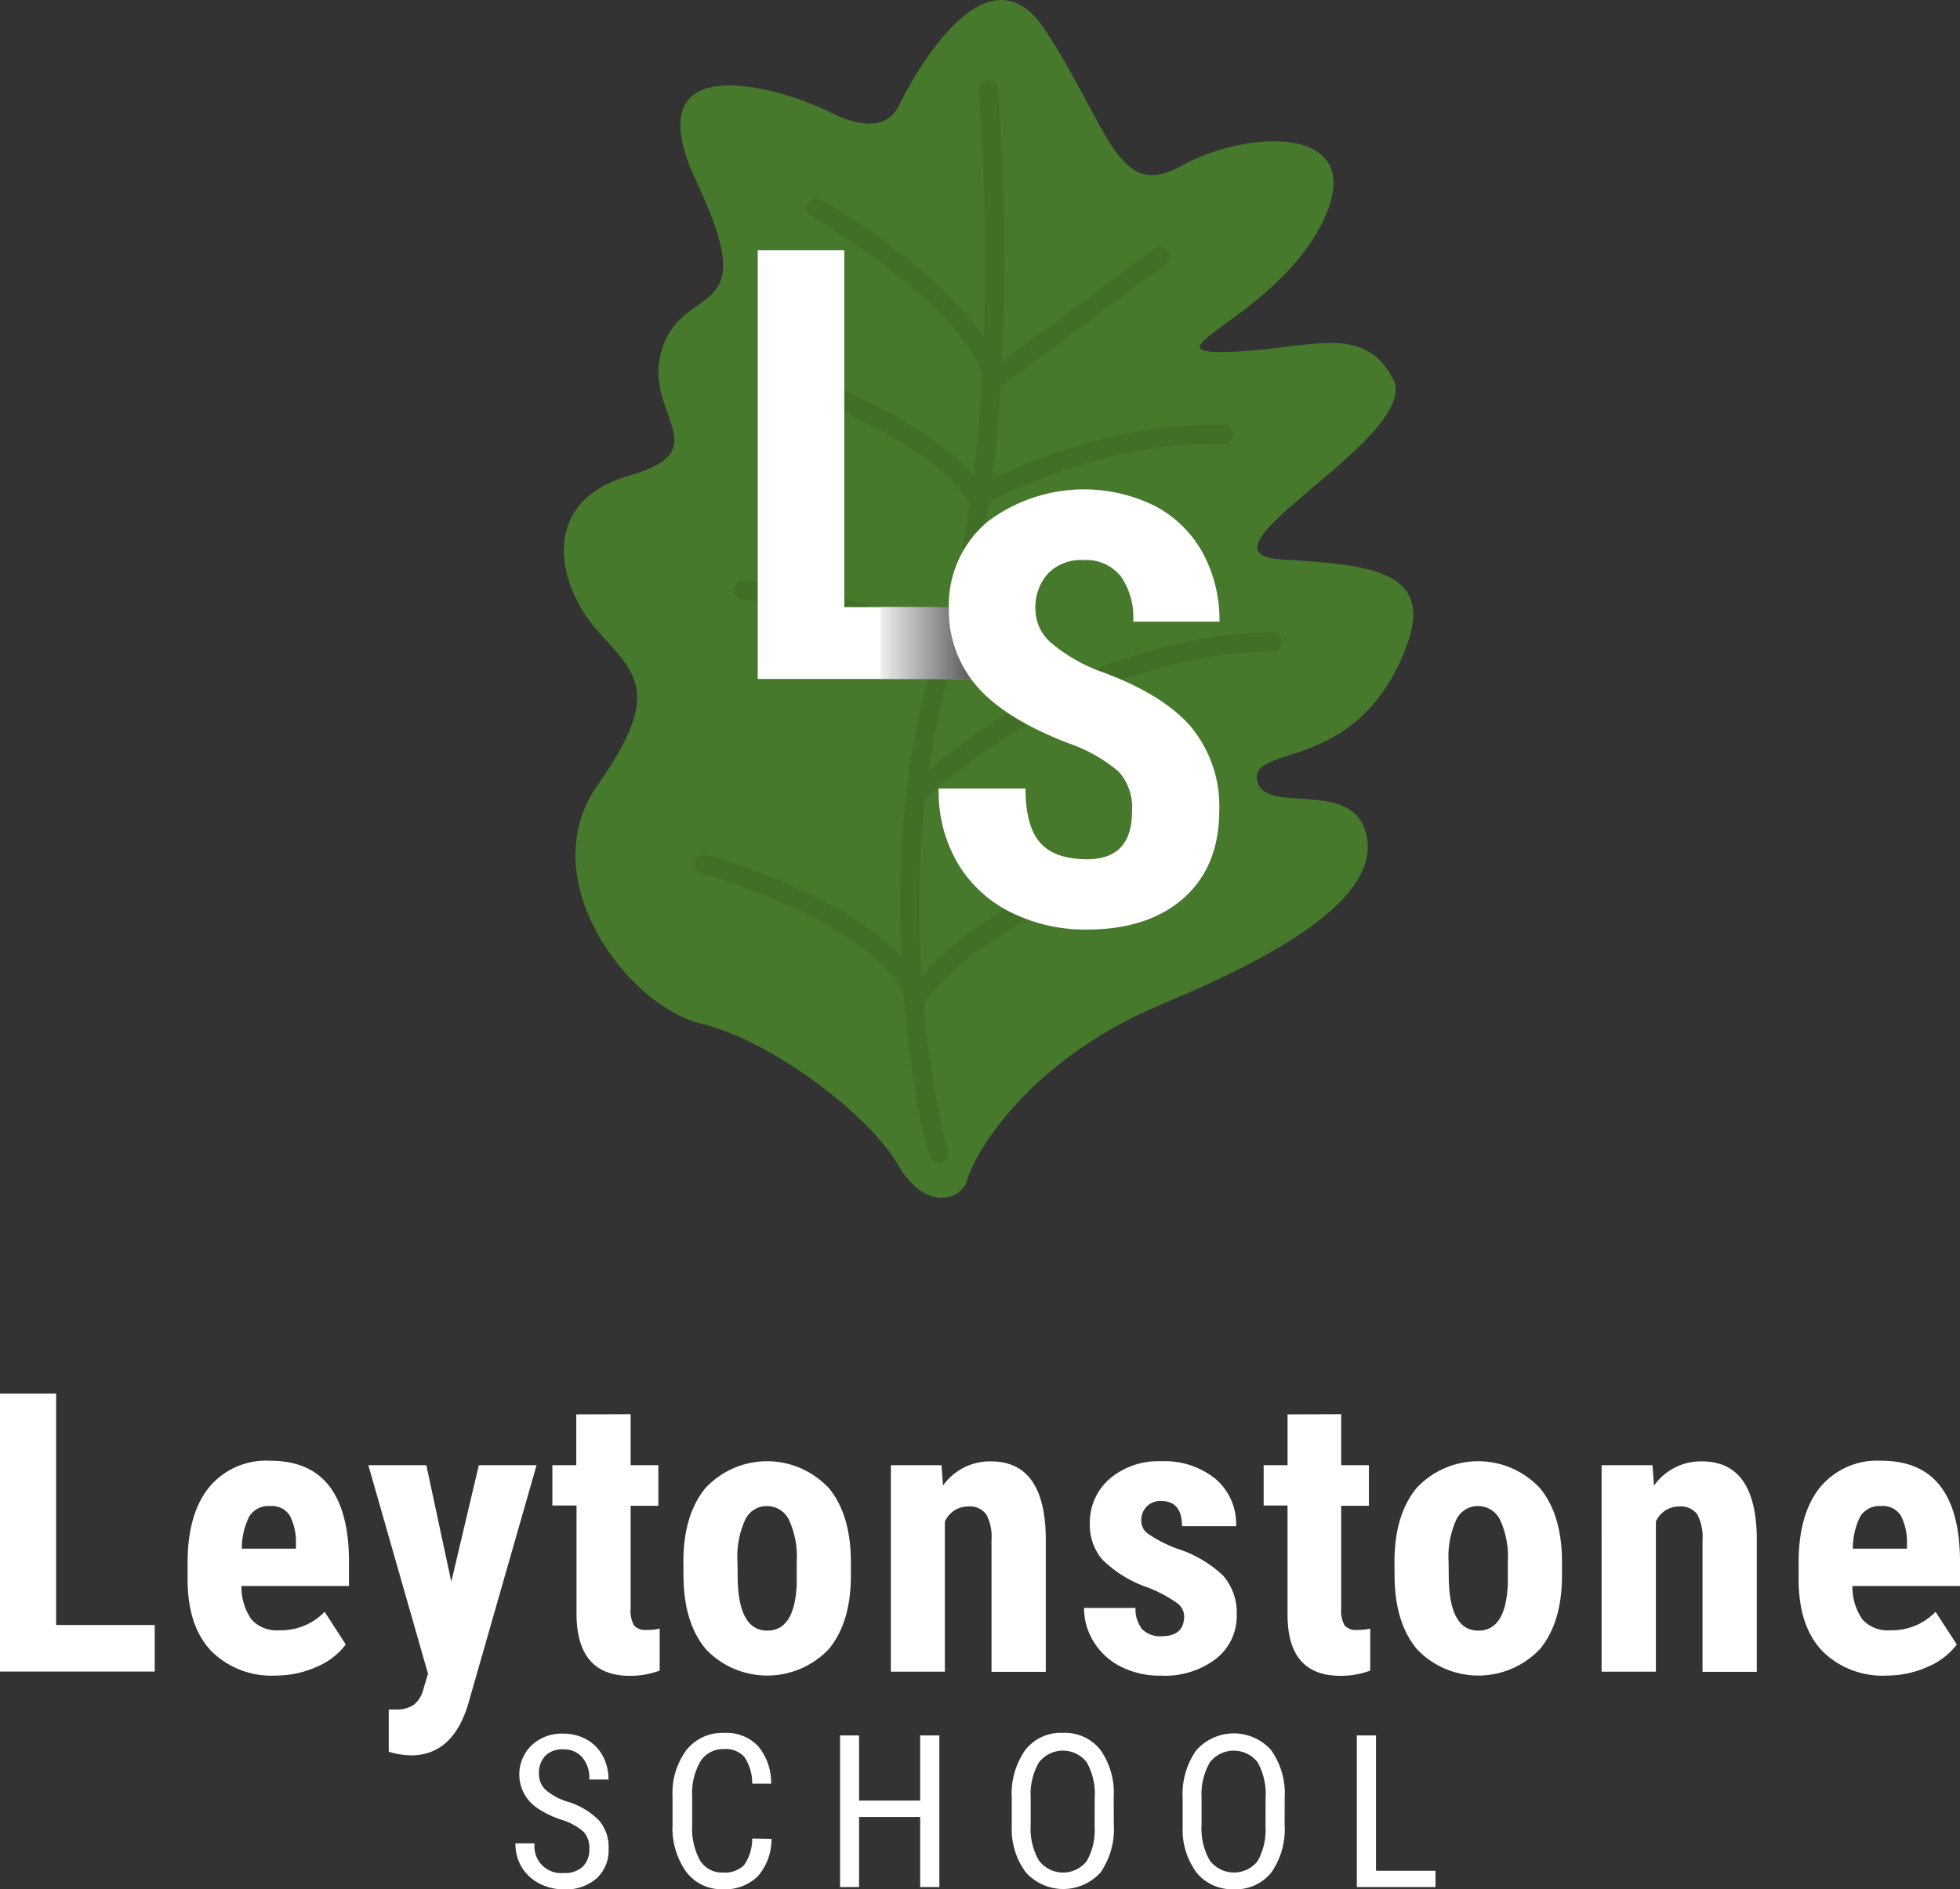
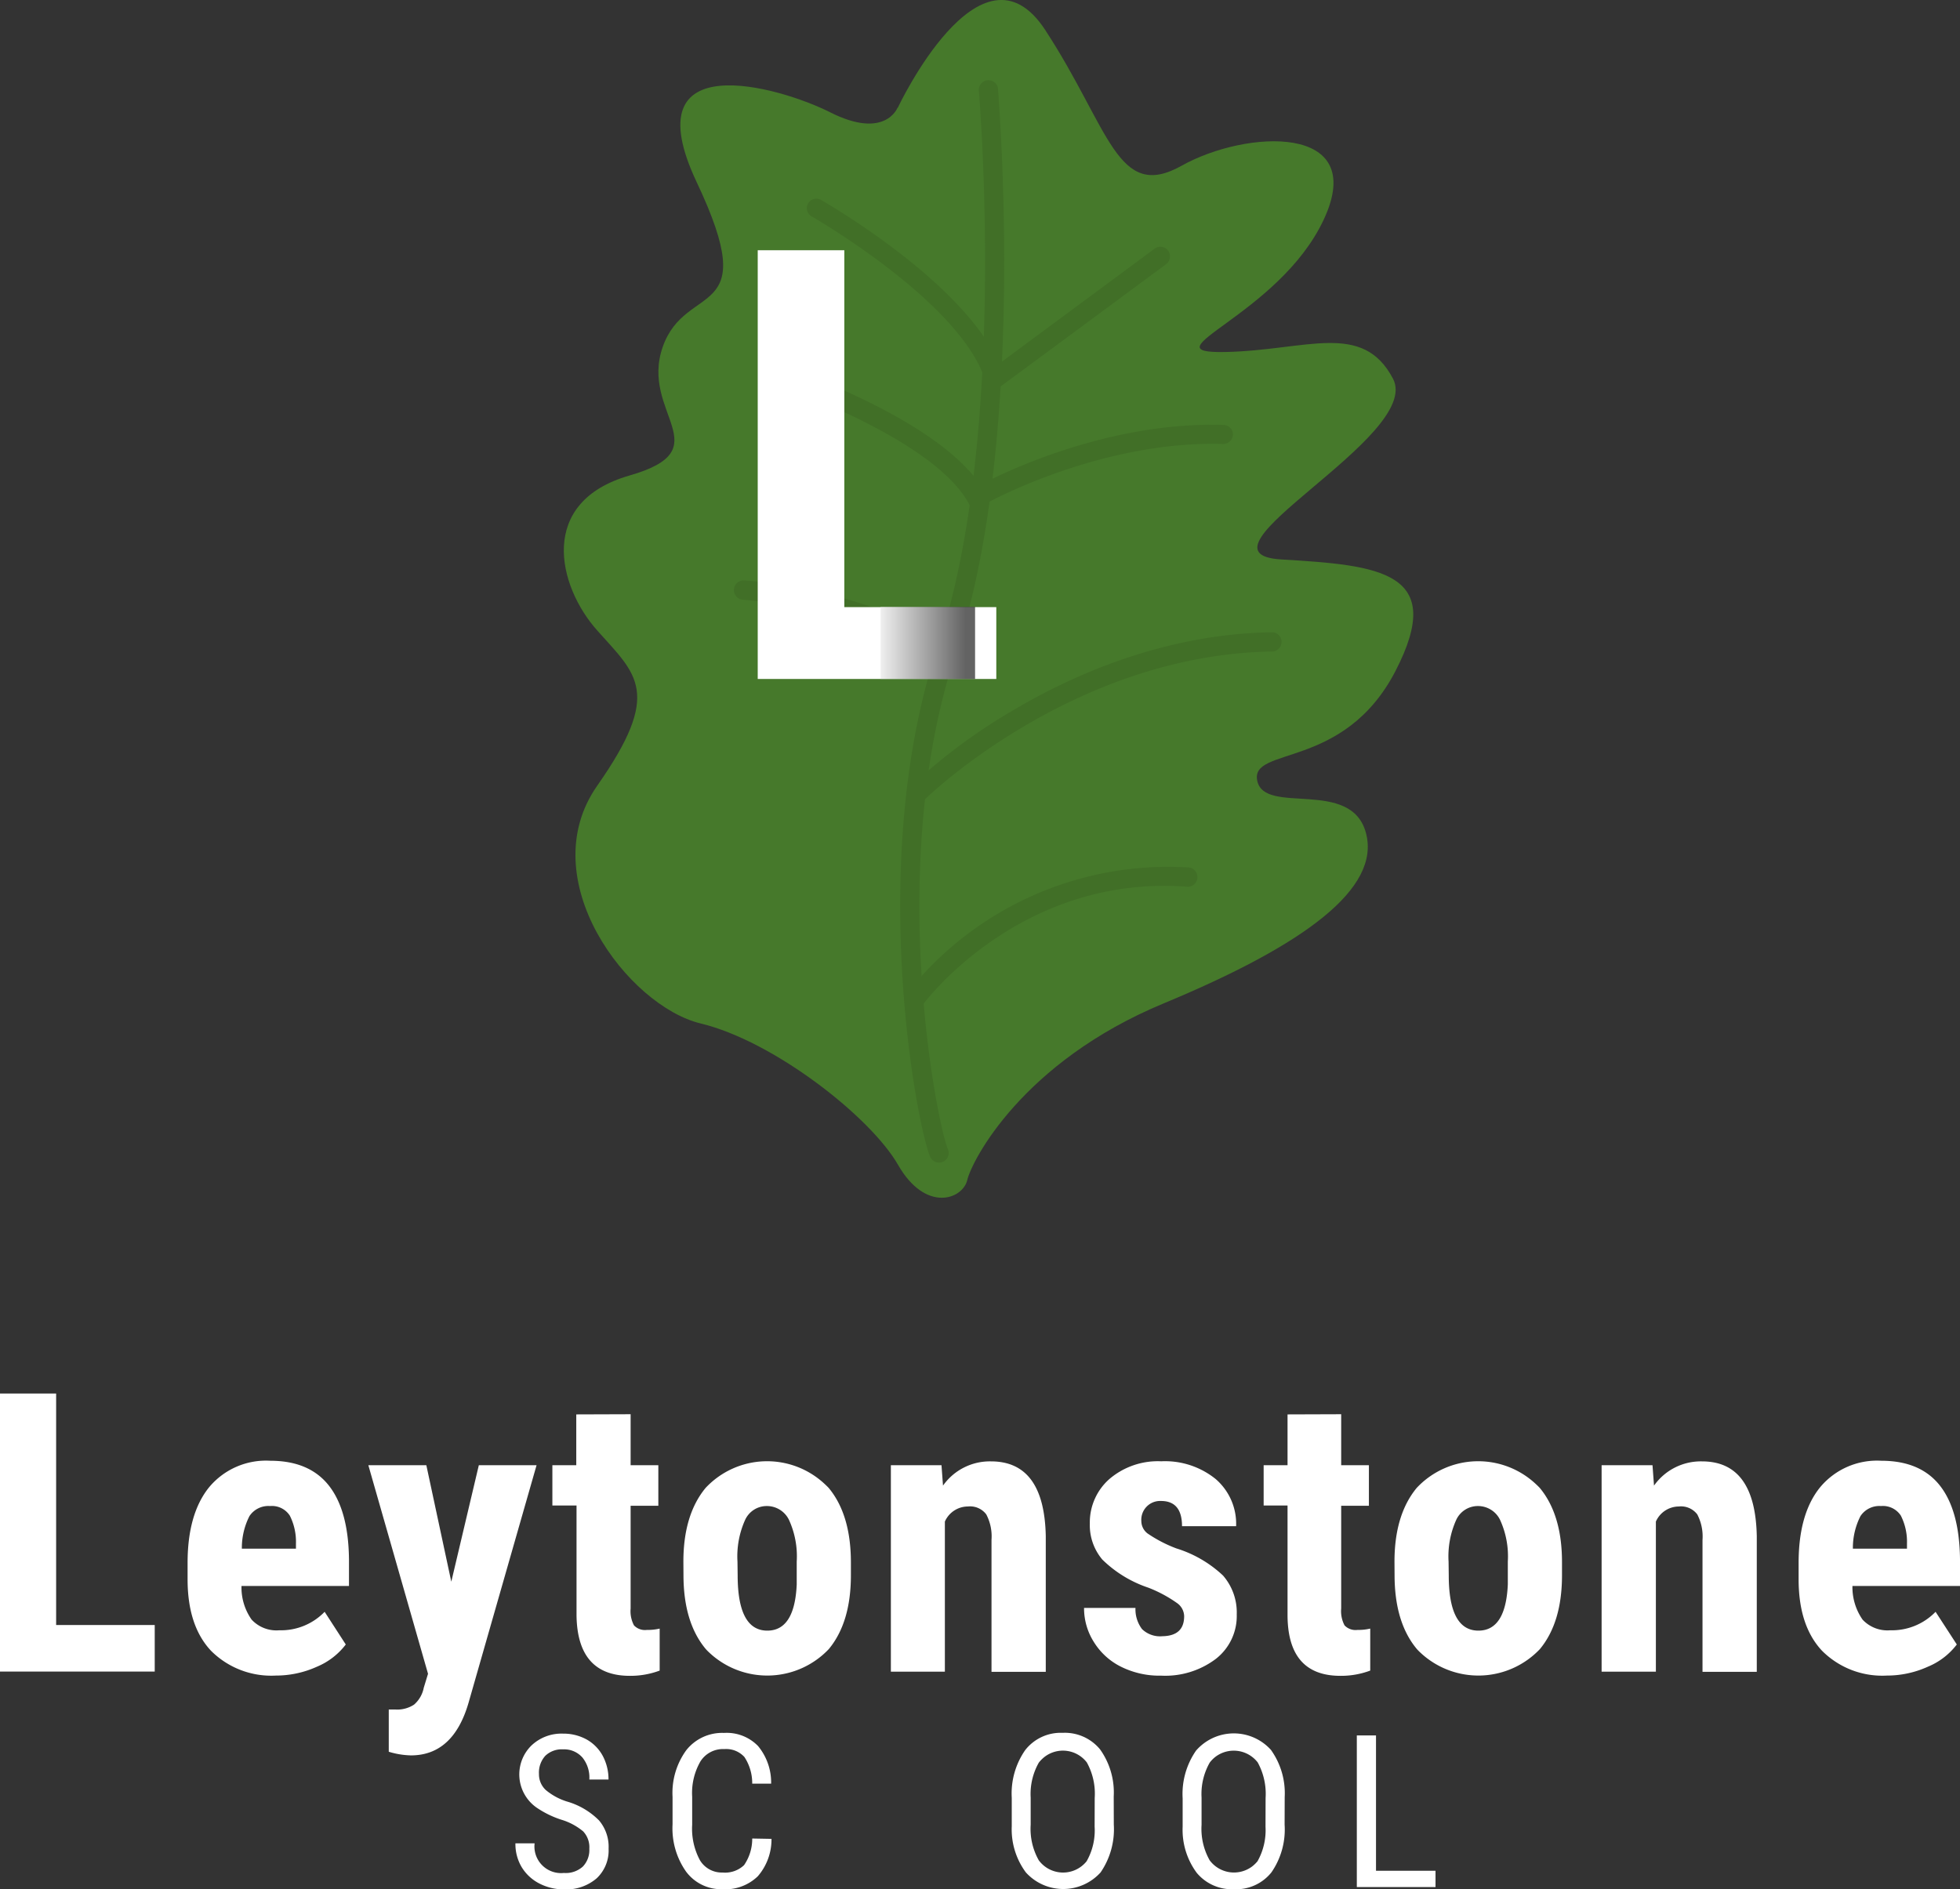
<svg xmlns="http://www.w3.org/2000/svg" width="220.67" height="212.76" viewBox="0 0 220.67 212.76">
  <rect x="0" y="0" width="220.67" height="212.76" fill="#333333" stroke="none" />
  <defs>
    <linearGradient id="a" x1="-518.18" y1="456.37" x2="-517.18" y2="456.37" gradientTransform="matrix(10.63, 0, 0, -8.12, 5606.36, 3776.79)" gradientUnits="userSpaceOnUse">
      <stop offset="0" stop-color="#fff" />
      <stop offset="1" />
    </linearGradient>
  </defs>
  <path d="M101.07,12.15s9.34-19.9,16.61-8.77,8.1,19.35,15.36,15.28,21.07-4.79,16,6.06-20.24,15.1-11.1,14.92,15.46-3.52,18.89,3S133.14,62.34,144.25,63s18.66,1.36,12.86,12.57S140.72,84,141.55,87.93s10.58-.36,12.24,5.88S146.94,106.38,131,113s-21.59,17.72-22.1,19.89-4.68,3.71-7.79-1.71-14-13.94-22.21-15.92S59.87,99,67.24,88.48,71.7,76,67.24,71s-6.75-14.47,3.63-17.45,1.14-7,3.74-14.47,11.32-2.72,3.84-18.54c-7.4-15.63,9.38-10.74,15-7.9,6.21,3.14,7.6-.51,7.6-.51" transform="translate(0 0)" style="fill:#46792b" />
  <path d="M105.72,130.92a1.08,1.08,0,0,1-1-.66c-1.53-3.61-7.22-33.49.88-57.54,7.93-23.55,4.63-62.16,4.6-62.55a1.09,1.09,0,0,1,2.16-.25.13.13,0,0,0,0,.06c0,.39,3.37,39.46-4.7,63.43-4.23,12.56-4.48,26.4-3.94,35.82.61,10.65,2.39,18.75,3,20.18a1.09,1.09,0,0,1-.57,1.43,1.26,1.26,0,0,1-.43.08" transform="translate(0 0)" style="fill:#416f27" />
  <path d="M112.06,43.69A1.08,1.08,0,0,1,111,42.61a1.06,1.06,0,0,1,.44-.88L130,28a1.08,1.08,0,0,1,1.52.23,1.1,1.1,0,0,1-.23,1.52h0L112.71,43.48a1.07,1.07,0,0,1-.65.21" transform="translate(0 0)" style="fill:#416f27" />
  <path d="M111.91,43.49a1.09,1.09,0,0,1-1-.73C108,33.9,91.47,24.42,91.3,24.32a1.07,1.07,0,0,1,1.06-1.85c.7.4,17.38,10,20.56,19.62a1.06,1.06,0,0,1-.68,1.34,1,1,0,0,1-.33.06" transform="translate(0 0)" style="fill:#416f27" />
  <path d="M110.26,57.57a1.09,1.09,0,0,1-1.05-.6c-1.48-3-5.48-6.18-11.56-9.29a77.62,77.62,0,0,0-9-3.91A1.1,1.1,0,0,1,88,42.38a1.08,1.08,0,0,1,1.38-.67,78.67,78.67,0,0,1,9.29,4c6.6,3.38,10.82,6.83,12.53,10.27a1.09,1.09,0,0,1-.49,1.46,1.13,1.13,0,0,1-.41.11" transform="translate(0 0)" style="fill:#416f27" />
  <path d="M110.75,56.64a1.08,1.08,0,0,1-.42-2c.53-.3,13.27-7.22,27.43-6.79a1.08,1.08,0,0,1,1.05,1.12A1.1,1.1,0,0,1,137.69,50h0c-13.57-.42-26.18,6.44-26.31,6.51a1.06,1.06,0,0,1-.63.13" transform="translate(0 0)" style="fill:#416f27" />
  <path d="M106.57,74.46a1.11,1.11,0,0,1-1.07-.11C97,68.46,83.71,67.54,83.57,67.53a1.09,1.09,0,0,1,.14-2.17c.57,0,14,1,23,7.21a1.08,1.08,0,0,1,.27,1.51,1.06,1.06,0,0,1-.44.37" transform="translate(0 0)" style="fill:#416f27" />
  <path d="M103.51,90.22a1.08,1.08,0,0,1-1.08-1.08,1.1,1.1,0,0,1,.32-.78,63.84,63.84,0,0,1,11.48-8.47c6.57-3.88,16.94-8.53,29.07-8.69a1.09,1.09,0,0,1,0,2.17c-22.32.29-38.89,16.38-39.05,16.54a1.11,1.11,0,0,1-.77.31" transform="translate(0 0)" style="fill:#416f27" />
-   <path d="M102.66,112.09a1.1,1.1,0,0,1-.93-.52C96.64,103.22,79.16,98.43,79,98.38a1.08,1.08,0,0,1-.77-1.33,1.09,1.09,0,0,1,1.33-.77c.76.2,18.5,5.07,24,14.16a1.08,1.08,0,0,1-.37,1.49,1.1,1.1,0,0,1-.56.16" transform="translate(0 0)" style="fill:#416f27" />
  <path d="M103.13,113.41a1.09,1.09,0,0,1-1.09-1.09,1.14,1.14,0,0,1,.21-.64,37.49,37.49,0,0,1,31.46-14,1.09,1.09,0,1,1-.13,2.17h0c-18.72-1.37-29.44,13-29.54,13.11a1.1,1.1,0,0,1-.88.45" transform="translate(0 0)" style="fill:#416f27" />
  <path d="M6.32,183h11.1v5.24H0V156.93H6.32Z" transform="translate(0 0)" style="fill:#fff" />
  <path d="M31.06,188.69a9.58,9.58,0,0,1-7.31-2.8q-2.62-2.8-2.63-8V176c0-3.68.81-6.51,2.41-8.5a8.33,8.33,0,0,1,6.9-3q4.4,0,6.6,2.8t2.26,8.3v3H27.19a6.27,6.27,0,0,0,1.14,3.79,3.81,3.81,0,0,0,3.12,1.2,6.83,6.83,0,0,0,5.1-2.08l2.38,3.68a7.89,7.89,0,0,1-3.24,2.5A11.18,11.18,0,0,1,31.06,188.69ZM27.23,174.4h6.09v-.56a6.54,6.54,0,0,0-.69-3.16,2.4,2.4,0,0,0-2.23-1.08,2.55,2.55,0,0,0-2.32,1.14,7.9,7.9,0,0,0-.85,3.66Z" transform="translate(0 0)" style="fill:#fff" />
  <path d="M50.81,178.12,53.91,165h6.5l-7.66,26.76q-1.72,5.91-6.48,5.92a9.27,9.27,0,0,1-2.5-.41v-4.76l.71,0a3.43,3.43,0,0,0,2.14-.55,3.36,3.36,0,0,0,1.09-1.9l.48-1.57L41.47,165H48Z" transform="translate(0 0)" style="fill:#fff" />
  <path d="M71,159.26V165h3.12v4.57H71v11.57a3.41,3.41,0,0,0,.38,1.9,1.7,1.7,0,0,0,1.45.51,5.78,5.78,0,0,0,1.44-.15l0,4.73a9.37,9.37,0,0,1-3.36.59q-5.89,0-6-6.77V169.54H62.19V165h2.69v-5.72Z" transform="translate(0 0)" style="fill:#fff" />
  <path d="M76.94,175.86c0-3.52.84-6.29,2.5-8.3a9.48,9.48,0,0,1,13.39-.46c.16.15.32.3.47.46q2.49,3,2.5,8.35v1.49c0,3.54-.83,6.3-2.48,8.3a9.54,9.54,0,0,1-13.49.38,4.89,4.89,0,0,1-.39-.4c-1.66-2-2.49-4.77-2.49-8.33Zm6.11,1.53q0,6.24,3.34,6.24,3.08,0,3.31-5.21l0-2.56a9.85,9.85,0,0,0-.88-4.72,2.76,2.76,0,0,0-2.5-1.54,2.67,2.67,0,0,0-2.42,1.54,10,10,0,0,0-.87,4.72Z" transform="translate(0 0)" style="fill:#fff" />
  <path d="M106,165l.17,2.3a6.45,6.45,0,0,1,5.4-2.73q6,0,6.17,8.41v15.29h-6.11V173.41a5.3,5.3,0,0,0-.59-2.87,2.28,2.28,0,0,0-2.07-.89,2.84,2.84,0,0,0-2.59,1.7v16.9H100.3V165Z" transform="translate(0 0)" style="fill:#fff" />
  <path d="M133.32,182a1.86,1.86,0,0,0-.74-1.43,14.81,14.81,0,0,0-3.3-1.78,13.53,13.53,0,0,1-5.17-3.16,6,6,0,0,1-1.41-4.07,6.51,6.51,0,0,1,2.2-5,8.4,8.4,0,0,1,5.84-2,9.06,9.06,0,0,1,6.13,2,6.66,6.66,0,0,1,2.3,5.31h-6.09c0-1.89-.79-2.84-2.36-2.84a2.12,2.12,0,0,0-2.22,2.28,1.76,1.76,0,0,0,.69,1.37,15.2,15.2,0,0,0,3.25,1.69,13.43,13.43,0,0,1,5.26,3.06,6.33,6.33,0,0,1,1.54,4.38,6.11,6.11,0,0,1-2.35,5,9.45,9.45,0,0,1-6.15,1.89,9.73,9.73,0,0,1-4.52-1,7.53,7.53,0,0,1-3.06-2.78,7.1,7.1,0,0,1-1.11-3.85h5.79a3.69,3.69,0,0,0,.74,2.39,2.92,2.92,0,0,0,2.29.8C132.5,184.23,133.32,183.49,133.32,182Z" transform="translate(0 0)" style="fill:#fff" />
  <path d="M151,159.26V165h3.12v4.57H151v11.57a3.41,3.41,0,0,0,.38,1.9,1.7,1.7,0,0,0,1.45.51,5.78,5.78,0,0,0,1.44-.15l0,4.73a9.37,9.37,0,0,1-3.36.59q-5.9,0-5.95-6.77V169.54h-2.69V165h2.69v-5.72Z" transform="translate(0 0)" style="fill:#fff" />
  <path d="M157,175.86c0-3.52.84-6.29,2.5-8.3a9.48,9.48,0,0,1,13.39-.46c.16.15.32.3.47.46,1.66,2,2.5,4.79,2.5,8.35v1.49c0,3.54-.83,6.3-2.48,8.3a9.54,9.54,0,0,1-13.49.38,4.89,4.89,0,0,1-.39-.4c-1.66-2-2.49-4.77-2.49-8.33Zm6.11,1.53q0,6.24,3.34,6.24,3.08,0,3.31-5.21l0-2.56a9.85,9.85,0,0,0-.88-4.72,2.76,2.76,0,0,0-2.5-1.54,2.68,2.68,0,0,0-2.42,1.54,10,10,0,0,0-.87,4.72Z" transform="translate(0 0)" style="fill:#fff" />
  <path d="M186.05,165l.17,2.3a6.45,6.45,0,0,1,5.4-2.73q6,0,6.17,8.41v15.29h-6.11V173.41a5.39,5.39,0,0,0-.59-2.87,2.3,2.3,0,0,0-2.08-.89,2.84,2.84,0,0,0-2.58,1.7v16.9h-6.11V165Z" transform="translate(0 0)" style="fill:#fff" />
  <path d="M212.44,188.69a9.57,9.57,0,0,1-7.31-2.8q-2.62-2.8-2.63-8V176q0-5.52,2.41-8.5a8.33,8.33,0,0,1,6.9-3q4.4,0,6.6,2.8t2.26,8.3v3H208.56a6.41,6.41,0,0,0,1.14,3.79,3.83,3.83,0,0,0,3.12,1.2,6.83,6.83,0,0,0,5.1-2.08l2.39,3.68a7.85,7.85,0,0,1-3.25,2.5A11.14,11.14,0,0,1,212.44,188.69Zm-3.83-14.29h6.09v-.56a6.54,6.54,0,0,0-.69-3.16,2.41,2.41,0,0,0-2.24-1.08,2.54,2.54,0,0,0-2.31,1.14,7.9,7.9,0,0,0-.85,3.66Z" transform="translate(0 0)" style="fill:#fff" />
  <path d="M66.35,208.19a2.6,2.6,0,0,0-.69-1.95,6.94,6.94,0,0,0-2.5-1.33,10.91,10.91,0,0,1-2.76-1.36,4.56,4.56,0,0,1-.55-7,4.91,4.91,0,0,1,3.55-1.32,5.4,5.4,0,0,1,2.67.67,4.65,4.65,0,0,1,1.81,1.87,5.58,5.58,0,0,1,.63,2.63H66.35a3.58,3.58,0,0,0-.76-2.46A2.73,2.73,0,0,0,63.4,197a2.68,2.68,0,0,0-2,.72,2.81,2.81,0,0,0-.72,2.05,2.41,2.41,0,0,0,.77,1.81,6.92,6.92,0,0,0,2.4,1.3A8.32,8.32,0,0,1,67.44,205a4.59,4.59,0,0,1,1.08,3.19,4.3,4.3,0,0,1-1.34,3.33,5.26,5.26,0,0,1-3.68,1.25,6,6,0,0,1-2.75-.65,5,5,0,0,1-2-1.83,5.08,5.08,0,0,1-.72-2.71h2.16a3,3,0,0,0,3.29,3.34,2.87,2.87,0,0,0,2.14-.72A2.69,2.69,0,0,0,66.35,208.19Z" transform="translate(0 0)" style="fill:#fff" />
  <path d="M86.86,207.08a6.33,6.33,0,0,1-1.54,4.21,5.25,5.25,0,0,1-4,1.46,4.92,4.92,0,0,1-4.09-2,8.46,8.46,0,0,1-1.51-5.3v-3.1a8.18,8.18,0,0,1,1.55-5.26,5.15,5.15,0,0,1,4.25-1.94,4.91,4.91,0,0,1,3.83,1.48,6.45,6.45,0,0,1,1.47,4.23H84.69a5.36,5.36,0,0,0-.88-3,2.77,2.77,0,0,0-2.25-.89,3,3,0,0,0-2.69,1.37,7.1,7.1,0,0,0-.94,4v3.14a7.49,7.49,0,0,0,.87,4,2.86,2.86,0,0,0,2.56,1.39,3.09,3.09,0,0,0,2.41-.83,5.21,5.21,0,0,0,.92-3Z" transform="translate(0 0)" style="fill:#fff" />
-   <path d="M105.76,212.51H103.6v-7.9H96.72v7.9H94.58V195.43h2.14v7.34h6.88v-7.34h2.16Z" transform="translate(0 0)" style="fill:#fff" />
  <path d="M125.4,205.47a8.59,8.59,0,0,1-1.49,5.39,5.67,5.67,0,0,1-8.41,0,8.13,8.13,0,0,1-1.59-5.19v-3.21a8.55,8.55,0,0,1,1.51-5.37,5.07,5.07,0,0,1,4.22-1.95,5.13,5.13,0,0,1,4.21,1.86,8.34,8.34,0,0,1,1.54,5.31Zm-2.15-3a7.26,7.26,0,0,0-.89-4,3.39,3.39,0,0,0-4.76-.62,3.88,3.88,0,0,0-.64.64,7.15,7.15,0,0,0-.92,3.94v3.06a7.21,7.21,0,0,0,.91,4,3.4,3.4,0,0,0,5.39.11,7,7,0,0,0,.9-3.89Z" transform="translate(0 0)" style="fill:#fff" />
  <path d="M144.63,205.47a8.47,8.47,0,0,1-1.49,5.39,5.08,5.08,0,0,1-4.23,1.89,5.14,5.14,0,0,1-4.17-1.84,8.13,8.13,0,0,1-1.59-5.19v-3.21a8.55,8.55,0,0,1,1.51-5.37,5.63,5.63,0,0,1,8.43-.08,8.38,8.38,0,0,1,1.55,5.31Zm-2.14-3a7.35,7.35,0,0,0-.89-4,3.41,3.41,0,0,0-4.77-.62,3.47,3.47,0,0,0-.63.64,7.15,7.15,0,0,0-.92,3.94v3.06a7.21,7.21,0,0,0,.91,4,3.41,3.41,0,0,0,4.78.7,3.78,3.78,0,0,0,.61-.59,7.12,7.12,0,0,0,.9-3.89Z" transform="translate(0 0)" style="fill:#fff" />
  <path d="M154.92,210.67h6.7v1.84h-8.86V195.43h2.16Z" transform="translate(0 0)" style="fill:#fff" />
  <path d="M95.06,68.37h17.11v8.09H85.31V28.18h9.75Z" transform="translate(0 0)" style="fill:#fff" />
  <rect x="99.15" y="68.34" width="10.63" height="8.12" style="opacity:0.61;isolation:isolate;fill:url(#a)" />
-   <path d="M127.45,91.35a6,6,0,0,0-1.51-4.46,17.38,17.38,0,0,0-5.48-3.13c-4.84-1.84-8.33-4-10.45-6.45a13,13,0,0,1-3.18-8.74,12.26,12.26,0,0,1,4.33-9.8A18,18,0,0,1,130.07,57a13.07,13.07,0,0,1,5.36,5.29A15.86,15.86,0,0,1,137.3,70h-9.72a8,8,0,0,0-1.44-5.16A5,5,0,0,0,122,63.07a5.19,5.19,0,0,0-4,1.51,5.64,5.64,0,0,0-1.42,4.06,5,5,0,0,0,1.59,3.6,18.23,18.23,0,0,0,5.63,3.33q7.06,2.55,10.27,6.26a14,14,0,0,1,3.2,9.46c0,4.19-1.34,7.48-4,9.84s-6.31,3.55-10.9,3.55a18.77,18.77,0,0,1-8.52-1.92,14.4,14.4,0,0,1-6-5.5,16,16,0,0,1-2.17-8.46h9.78q0,4.19,1.62,6.07t5.31,1.89C125.75,96.76,127.45,95,127.45,91.35Z" transform="translate(0 0)" style="fill:#fff" />
</svg>